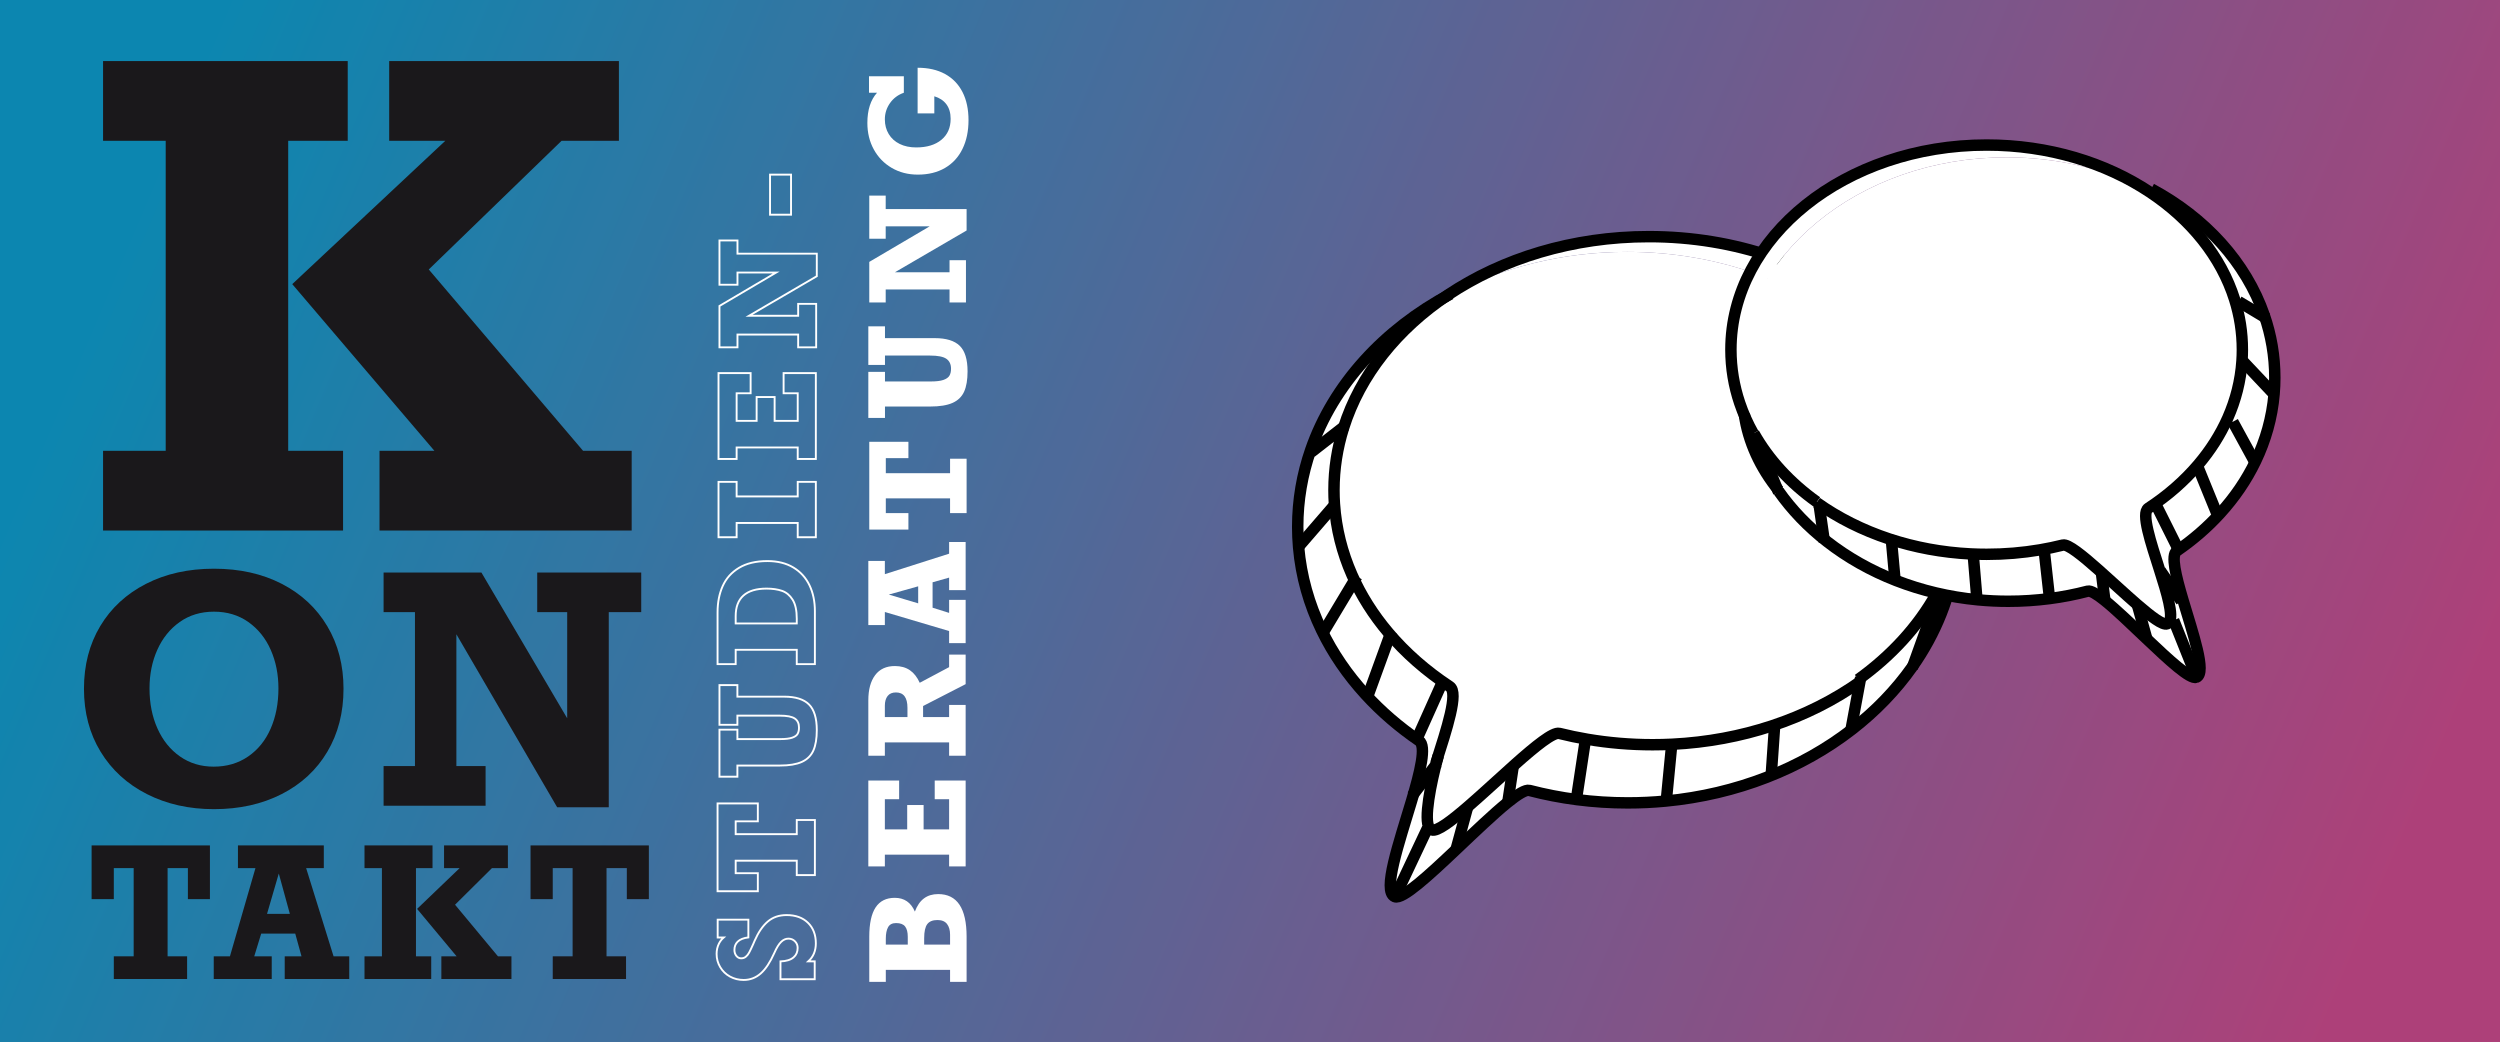
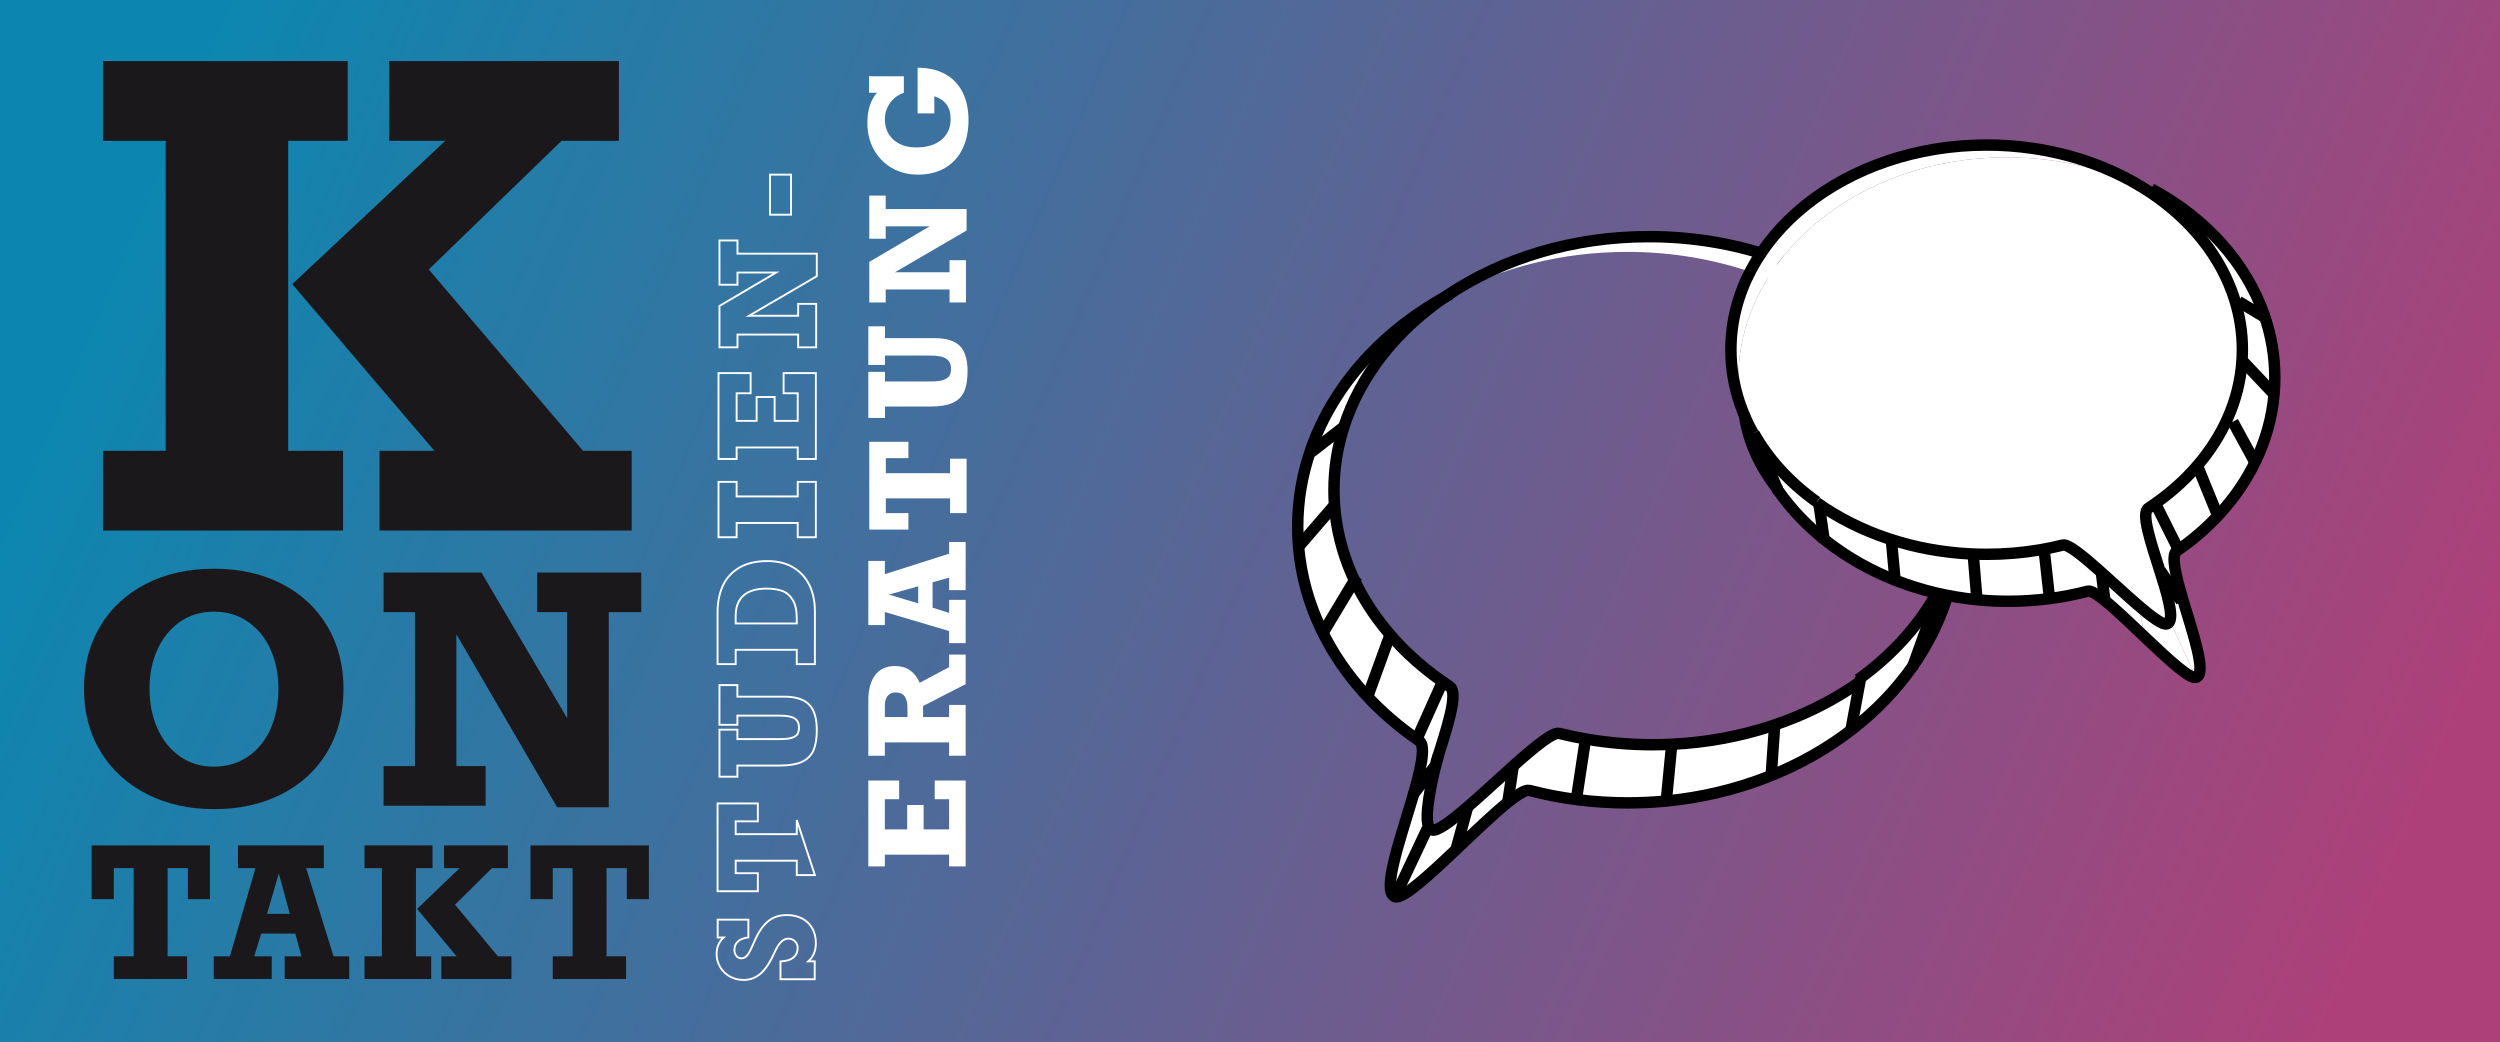
<svg xmlns="http://www.w3.org/2000/svg" width="1310px" height="546px" viewBox="0 0 1310 546" version="1.1">
  <rect x="0" y="0" width="1310" height="546" fill="#333333" stroke="none" />
  <title>header_beratung</title>
  <defs>
    <linearGradient x1="2.13%" y1="41.576%" x2="100%" y2="58.686%" id="linearGradient-1">
      <stop stop-color="#00A1D7" offset="0%" />
      <stop stop-color="#D4458F" offset="100%" />
    </linearGradient>
  </defs>
  <g id="header_beratung" stroke="none" stroke-width="1" fill="none" fill-rule="evenodd">
    <g id="background/header" transform="translate(-0, 0)" fill="url(#linearGradient-1)" opacity="0.76">
      <rect id="Rectangle-Copy-35" x="0" y="0" width="1310" height="546" />
    </g>
    <g id="K" transform="translate(54, 32)" fill="#1A181B" fill-rule="nonzero">
      <path d="M97.015,41.789 L97.015,204.211 L125.761,204.211 L125.761,246 L0,246 L0,204.211 L32.828,204.211 L32.828,41.789 L0,41.789 L0,0 L128.21,0 L128.21,41.789 L97.015,41.789 Z M240.252,41.789 L170.675,109.206 L251.521,204.211 L277,204.211 L277,246 L144.87,246 L144.87,204.211 L173.615,204.211 L99.139,116.879 L179.331,41.789 L149.933,41.789 L149.933,0 L270.304,0 L270.304,41.789 L240.252,41.789 Z" id="Shape" />
    </g>
    <g id="ON" transform="translate(44, 298)" fill="#1A181B" fill-rule="nonzero">
      <path d="M0,62.919 C0,50.508 2.842,39.561 8.525,30.077 C14.209,20.594 22.207,13.21 32.518,7.926 C42.83,2.642 54.698,0 68.122,0 C81.546,0 93.387,2.642 103.644,7.926 C113.902,13.21 121.859,20.621 127.515,30.159 C133.172,39.697 136,50.617 136,62.919 C136,75.383 133.172,86.385 127.515,95.923 C121.859,105.461 113.875,112.858 103.563,118.115 C93.251,123.372 81.438,126 68.122,126 C55.077,126 43.371,123.372 33.005,118.115 C22.64,112.858 14.547,105.461 8.728,95.923 C2.909,86.385 0,75.383 0,62.919 Z M101.899,62.756 C101.899,55.332 100.545,48.571 97.839,42.474 C95.132,36.377 91.221,31.527 86.106,27.923 C80.991,24.319 74.996,22.517 68.122,22.517 C61.247,22.517 55.266,24.319 50.178,27.923 C45.09,31.527 41.179,36.377 38.445,42.474 C35.712,48.571 34.345,55.332 34.345,62.756 C34.345,70.56 35.739,77.565 38.527,83.77 C41.314,89.975 45.252,94.852 50.34,98.402 C55.428,101.952 61.301,103.726 67.959,103.726 C74.834,103.726 80.856,101.952 86.025,98.402 C91.194,94.852 95.132,89.975 97.839,83.77 C100.545,77.565 101.899,70.56 101.899,62.756 Z" id="Shape" />
      <polygon id="Path" points="253.209 22.757 237.498 22.757 237.498 2 292 2 292 22.757 274.993 22.757 274.993 125 247.945 125 195.143 34.351 195.143 103.432 210.449 103.432 210.449 124.189 157 124.189 157 103.432 173.44 103.432 173.44 22.757 157 22.757 157 2 208.263 2 253.209 78.378" />
    </g>
    <g id="takt" transform="translate(48, 443)" fill="#1A181B" fill-rule="nonzero">
      <polygon id="Path" points="50.455 28.149 50.455 11.891 39.818 11.891 39.818 58.109 50.045 58.109 50.045 70 11.636 70 11.636 58.109 22.045 58.109 22.045 11.891 11.636 11.891 11.636 28.149 0 28.149 0 0 62 0 62 28.149" />
      <path d="M112.413,11.891 L126.787,58.109 L135,58.109 L135,70 L101.188,70 L101.188,58.109 L109.995,58.109 L106.71,46.218 L88.868,46.218 L85.218,58.109 L94.389,58.109 L94.389,70 L64,70 L64,58.109 L72.487,58.109 L85.857,11.891 L76.685,11.891 L76.685,0 L121.676,0 L121.676,11.891 L112.413,11.891 Z M98.085,14.725 L91.925,35.859 L103.88,35.859 L98.085,14.725 Z" id="Shape" />
      <path d="M169.968,11.891 L169.968,58.109 L177.959,58.109 L177.959,70 L143,70 L143,58.109 L152.126,58.109 L152.126,11.891 L143,11.891 L143,0 L178.64,0 L178.64,11.891 L169.968,11.891 Z M209.785,11.891 L190.444,31.075 L212.917,58.109 L220,58.109 L220,70 L183.271,70 L183.271,58.109 L191.261,58.109 L170.558,33.258 L192.85,11.891 L184.678,11.891 L184.678,0 L218.139,0 L218.139,11.891 L209.785,11.891 Z" id="Shape" />
      <polygon id="Path" points="280.455 28.149 280.455 11.891 269.818 11.891 269.818 58.109 280.045 58.109 280.045 70 241.636 70 241.636 58.109 252.045 58.109 252.045 11.891 241.636 11.891 241.636 28.149 230 28.149 230 0 292 0 292 28.149" />
    </g>
    <g id="Studien-" transform="translate(401.75, 302.5) scale(-1, -1) rotate(90) translate(-401.75, -302.5) translate(191.25, 276.75)" fill="#8198C8" fill-opacity="0" fill-rule="nonzero" stroke="#FFFFFF">
      <path d="M13.141,-0.5 C15.138,-0.5 16.952,-0.083 18.585,0.745 C19.789,1.356 20.841,2.177 21.739,3.211 L21.739,0.062 L31.087,0.062 L31.087,16.144 L21.8,16.144 C21.502,13.635 20.766,11.753 19.552,10.521 C18.437,9.391 16.993,8.835 15.228,8.835 C14.004,8.835 12.955,9.18 12.086,9.881 C11.257,10.55 10.837,11.389 10.837,12.403 C10.837,13.316 11.101,14.105 11.638,14.767 C12.208,15.468 12.941,16.059 13.836,16.544 C14.785,17.058 16.209,17.741 18.101,18.592 L20.092,19.453 C24.5,21.384 27.821,23.66 30.069,26.265 C32.35,28.91 33.5,32.213 33.5,36.183 C33.5,40.899 32.148,44.621 29.478,47.363 C26.802,50.112 23.209,51.5 18.685,51.5 C14.766,51.5 11.619,50.178 9.239,47.546 L9.239,50.905 L-0.109,50.905 L-0.109,32.971 L9.216,32.971 C9.329,35.999 10.026,38.297 11.352,39.843 C12.574,41.266 14.228,41.967 16.304,41.967 C17.664,41.967 18.813,41.499 19.749,40.56 C20.685,39.62 21.152,38.481 21.152,37.142 C21.152,35.765 20.598,34.51 19.513,33.369 C18.36,32.157 16.393,30.95 13.623,29.727 C8.692,27.529 5.123,25.155 2.901,22.621 C0.633,20.034 -0.5,17.058 -0.5,13.693 C-0.5,11.069 0.098,8.673 1.29,6.506 C2.487,4.331 4.14,2.62 6.251,1.372 C8.362,0.124 10.658,-0.5 13.141,-0.5 Z" id="Path" />
-       <path d="M92,0 L92,21.106 L82.62,21.106 L82.62,9.494 L75.9,9.494 L75.9,41.506 L83.323,41.506 L83.323,51 L54.446,51 L54.446,41.506 L62.001,41.506 L62.001,9.494 L55.446,9.494 L55.446,21.106 L46,21.106 L46,-0 L92,0 Z" id="Path" />
+       <path d="M92,0 L92,21.106 L82.62,21.106 L82.62,9.494 L75.9,9.494 L75.9,41.506 L83.323,41.506 L54.446,51 L54.446,41.506 L62.001,41.506 L62.001,9.494 L55.446,9.494 L55.446,21.106 L46,21.106 L46,-0 L92,0 Z" id="Path" />
      <path d="M154,1 L154,10.393 L147.948,10.393 L147.948,34.943 C147.948,40.887 146.566,45.194 143.872,47.902 C141.181,50.607 136.709,52 130.411,52 C125.961,52 122.414,51.4 119.765,50.219 C117.054,49.011 115.05,46.984 113.757,44.133 C112.496,41.35 111.854,37.545 111.854,32.713 L111.854,10.393 L106,10.393 L106,1 L130.648,1 L130.648,10.393 L125.714,10.393 L125.714,32.975 C125.714,35.635 125.958,37.685 126.459,39.122 C126.927,40.46 127.561,41.4 128.401,41.908 C129.256,42.426 130.378,42.672 131.76,42.672 C133.848,42.672 135.415,41.976 136.433,40.539 C137.502,39.031 138.002,36.368 138.002,32.582 L138.002,10.393 L133.2,10.393 L133.2,1 L154,1 Z" id="Path" />
      <path d="M192.131,-1.11022302e-16 C197.296,-1.11022302e-16 201.879,0.896 205.88,2.681 C209.915,4.481 213.114,7.345 215.473,11.274 C217.817,15.18 219,20.124 219,26.114 C219,31.459 217.874,35.989 215.636,39.709 C213.391,43.444 210.29,46.262 206.335,48.164 C202.407,50.052 197.87,51 192.721,51 L165,51 L165,41.506 L172.501,41.506 L172.501,9.494 L165,9.494 L165,-0 L192.131,-1.11022302e-16 Z M190.166,9.494 L186.309,9.494 L186.309,41.506 L188.823,41.506 C193.135,41.506 196.463,40.787 198.791,39.311 C201.077,37.863 202.613,36.029 203.385,33.797 C204.177,31.509 204.57,28.804 204.57,25.682 C204.57,20.331 203.369,16.275 200.914,13.541 C198.477,10.826 194.885,9.494 190.166,9.494 Z" id="Shape" />
      <path d="M260.5,0.5 L260.5,9.994 L252.876,9.994 L252.876,42.006 L260.5,42.006 L260.5,51.5 L231.5,51.5 L231.5,42.006 L238.96,42.006 L238.96,9.994 L231.5,9.994 L231.5,0.5 L260.5,0.5 Z" id="Path" />
      <path d="M317.5,0.5 L317.5,17.326 L306.932,17.326 L306.932,9.994 L292.471,9.994 L292.471,20.473 L304.952,20.473 L304.952,29.901 L292.471,29.901 L292.471,42.006 L306.932,42.006 L306.932,34.607 L317.5,34.607 L317.5,51.5 L272.5,51.5 L272.5,42.006 L278.526,42.006 L278.526,9.994 L272.5,9.994 L272.5,0.5 L317.5,0.5 Z" id="Path" />
      <path d="M352.67,1 L370.196,30.716 L370.196,10.438 L363.795,10.438 L363.795,1 L387,1 L387,10.438 L380.071,10.438 L380.071,52 L368.265,52 L347.54,16.499 L347.54,42.233 L353.776,42.233 L353.776,51.67 L331,51.67 L331,42.233 L337.698,42.233 L337.698,10.438 L331,10.438 L331,1 L352.67,1 Z" id="Path" />
      <path d="M421.5,27.5 L421.5,38.5 L400.5,38.5 L400.5,27.5 L421.5,27.5 Z" id="Path" />
    </g>
    <g id="beratung" transform="translate(481, 275) scale(-1, -1) rotate(90) translate(-481, -275) translate(241.5, 248.5)" fill="#FFFFFF" fill-rule="nonzero">
-       <path d="M44.038,14.368 C44.038,19.309 41.637,22.817 36.834,24.893 C39.923,26.043 42.223,27.628 43.734,29.647 C45.245,31.667 46,34.154 46,37.109 C46,47.036 38.559,52 23.676,52 L0,52 L0,43.336 L6.291,43.336 L6.291,9.664 L0,9.664 L0,1 L23.676,1 C30.554,1 35.667,2.106 39.015,4.317 C42.364,6.528 44.038,9.878 44.038,14.368 Z M30.813,15.044 C30.813,13.059 30.097,11.666 28.665,10.865 C27.234,10.064 25.221,9.664 22.628,9.664 L19.516,9.664 L19.516,21.17 L23.609,21.17 C26.022,21.17 27.825,20.707 29.021,19.782 C30.216,18.857 30.813,17.278 30.813,15.044 Z M32.403,36.737 C32.403,34.255 31.687,32.473 30.255,31.39 C28.823,30.307 26.36,29.766 22.865,29.766 L19.516,29.766 L19.516,43.336 L24.725,43.336 C27.07,43.336 28.936,42.806 30.323,41.746 C31.71,40.685 32.403,39.016 32.403,36.737 Z" id="Shape" />
      <polygon id="Path" points="95.714 16.643 95.714 9.164 79.902 9.164 79.902 20.873 92.667 20.873 92.667 29.469 79.902 29.469 79.902 42.836 95.714 42.836 95.714 35.29 105.5 35.29 105.5 51.5 60.5 51.5 60.5 42.836 66.663 42.836 66.663 9.164 60.5 9.164 60.5 0.5 105.5 0.5 105.5 16.643" />
      <path d="M165.495,14.409 C165.495,17.523 164.77,20.14 163.319,22.26 C161.868,24.381 159.67,26.107 156.723,27.438 L164.921,42.836 L171.5,42.836 L171.5,51.5 L156.015,51.5 L144.545,29.198 L138.742,29.198 L138.742,42.836 L145.118,42.836 L145.118,51.5 L118.5,51.5 L118.5,42.836 L125.483,42.836 L125.483,9.164 L118.5,9.164 L118.5,0.5 L147.513,0.5 C153.136,0.5 157.539,1.69 160.721,4.07 C163.904,6.451 165.495,9.897 165.495,14.409 Z M151.663,14.984 C151.663,13.044 151.044,11.589 149.807,10.619 C148.57,9.649 146.884,9.164 144.747,9.164 L138.742,9.164 L138.742,21.008 L143.6,21.008 C148.975,21.008 151.663,19 151.663,14.984 Z" id="Shape" />
      <path d="M213.639,9.164 L224.369,42.836 L230.5,42.836 L230.5,51.5 L205.26,51.5 L205.26,42.836 L211.834,42.836 L209.382,34.173 L196.064,34.173 L193.339,42.836 L200.185,42.836 L200.185,51.5 L177.5,51.5 L177.5,42.836 L183.835,42.836 L193.816,9.164 L186.969,9.164 L186.969,0.5 L220.554,0.5 L220.554,9.164 L213.639,9.164 Z M202.944,11.228 L198.346,26.626 L207.27,26.626 L202.944,11.228 Z" id="Shape" />
      <polygon id="Path" points="274.434 21.508 274.434 9.664 266.543 9.664 266.543 43.336 274.13 43.336 274.13 52 245.633 52 245.633 43.336 253.356 43.336 253.356 9.664 245.633 9.664 245.633 21.508 237 21.508 237 1 283 1 283 21.508" />
      <path d="M314.613,9.229 L314.613,33.234 C314.613,36.076 314.876,38.264 315.402,39.798 C315.928,41.333 316.662,42.39 317.602,42.97 C318.543,43.549 319.774,43.839 321.297,43.839 C323.626,43.839 325.356,43.026 326.487,41.401 C327.618,39.776 328.183,36.917 328.183,32.825 L328.183,9.229 L323.279,9.229 L323.279,0.5 L343.5,0.5 L343.5,9.229 L337.319,9.229 L337.319,35.28 C337.319,41.282 335.981,45.652 333.305,48.391 C330.629,51.13 326.168,52.5 319.92,52.5 C315.464,52.5 311.909,51.898 309.255,50.693 C306.601,49.488 304.642,47.465 303.377,44.623 C302.112,41.782 301.479,37.895 301.479,32.962 L301.479,9.229 L295.5,9.229 L295.5,0.5 L319.651,0.5 L319.651,9.229 L314.613,9.229 Z" id="Path" />
      <polygon id="Path" points="395.909 9.606 389.392 9.606 389.392 1 412 1 412 9.606 404.945 9.606 404.945 52 393.725 52 371.822 14.414 371.822 43.057 378.172 43.057 378.172 51.664 356 51.664 356 43.057 362.819 43.057 362.819 9.606 356 9.606 356 1 377.265 1 395.909 32.669" />
      <path d="M465.903,5.061 L465.903,0.855 L474.544,0.855 L474.544,19.114 L465.903,19.114 C464.845,16.082 463.039,13.666 460.485,11.865 C457.931,10.064 455.09,9.164 451.962,9.164 C449.059,9.164 446.488,9.842 444.249,11.198 C442.01,12.555 440.283,14.47 439.068,16.943 C437.852,19.416 437.245,22.294 437.245,25.577 C437.245,31.162 438.578,35.567 441.245,38.793 C443.911,42.018 447.574,43.631 452.232,43.631 C455.315,43.631 457.847,42.896 459.827,41.425 C461.807,39.955 463.214,37.841 464.046,35.083 L455.068,35.083 L455.068,26.329 L479,26.329 C479,31.937 477.903,36.735 475.709,40.725 C473.515,44.714 470.364,47.757 466.257,49.854 C462.15,51.951 457.239,53 451.523,53 C445.762,53 440.727,51.94 436.418,49.82 C432.108,47.7 428.795,44.645 426.477,40.656 C424.159,36.667 423,31.937 423,26.466 C423,21.337 424.176,16.766 426.527,12.754 C428.879,8.742 432.103,5.613 436.198,3.368 C440.294,1.123 444.918,0 450.072,0 C456.868,0 462.145,1.687 465.903,5.061 Z" id="Path" />
    </g>
    <g id="Group-72" transform="translate(680, 76)">
      <g id="Group-33" transform="translate(0, 48)" fill="#FFFFFF">
        <path d="M350,132.689 C350,144.643 348.035,156.235 344.35,167.25 C344.953,162.368 345.257,157.411 345.257,152.392 C345.257,72.641 267.967,7.993 172.628,7.993 C138.539,7.993 106.758,16.254 79.992,30.518 C108.531,11.46 145.189,0 185.169,0 C276.202,0 350,59.403 350,132.689" id="Fill-1" />
-         <path d="M345.257,152.392 C345.257,157.411 344.953,162.368 344.35,167.25 C342.064,174.091 339.116,180.713 335.566,187.066 C325.977,204.228 311.993,219.443 294.763,231.798 L294.763,231.805 C280.999,241.675 265.157,249.711 247.842,255.444 C231.536,260.852 213.913,264.207 195.473,265.121 C192.065,265.29 188.631,265.377 185.169,265.377 C173.41,265.377 161.937,264.382 150.879,262.498 C145.841,261.641 140.892,260.602 136.038,259.381 C132.768,258.561 123.501,266.122 112.805,275.673 C104.829,282.808 96.053,291.045 88.38,297.723 C79.157,305.766 71.529,311.562 68.823,310.46 C68.287,310.241 67.858,309.878 67.532,309.377 C64.629,305.052 68.912,290.663 73.651,275.686 L73.655,275.679 C79.372,257.598 85.745,238.646 80.93,235.479 C68.631,227.386 57.814,217.897 48.85,207.301 C40.963,197.988 34.51,187.817 29.753,176.995 C24.608,165.304 21.442,152.855 20.58,139.918 C20.419,137.527 20.339,135.117 20.339,132.689 C20.339,121.448 22.076,110.532 25.35,100.105 C34.027,72.422 53.517,48.2 79.992,30.518 C106.758,16.254 138.539,7.993 172.628,7.993 C267.967,7.993 345.257,72.641 345.257,152.392" id="Fill-3" />
        <path d="M335.566,187.066 C339.116,180.713 342.064,174.091 344.35,167.25 C341.769,188.418 333.717,208.234 321.399,225.69 L321.395,225.683 L335.566,187.066 Z" id="Fill-5" />
        <path d="M335.566,187.066 L321.395,225.683 L321.399,225.69 C312.855,237.788 302.266,248.754 290.029,258.261 L290.029,258.255 L294.763,231.805 L294.763,231.798 C311.993,219.443 325.977,204.228 335.566,187.066" id="Fill-7" />
        <path d="M294.763,231.805 L290.029,258.255 L290.029,258.261 C276.85,268.488 261.759,277.019 245.256,283.428 L247.842,255.451 L247.842,255.444 C265.157,249.711 280.999,241.675 294.763,231.805" id="Fill-9" />
        <path d="M247.842,255.444 L247.842,255.451 L245.256,283.428 C228.839,289.806 211.024,294.087 192.297,295.864 L195.473,265.121 C213.913,264.207 231.536,260.852 247.842,255.444" id="Fill-11" />
        <path d="M195.473,265.121 L192.297,295.864 C185.844,296.478 179.279,296.791 172.628,296.791 C163.594,296.791 154.724,296.209 146.069,295.095 L150.879,262.498 C161.937,264.382 173.41,265.377 185.169,265.377 C188.631,265.377 192.065,265.29 195.473,265.121" id="Fill-13" />
        <path d="M150.879,262.498 L146.069,295.095 C137.547,293.993 129.227,292.366 121.17,290.269 C119.178,289.749 115.06,292.316 109.759,296.603 L109.714,295.864 L112.805,275.679 L112.805,275.673 C123.501,266.122 132.768,258.561 136.038,259.381 C140.892,260.602 145.841,261.641 150.879,262.498" id="Fill-15" />
        <path d="M112.805,275.673 L112.805,275.679 L109.714,295.864 L109.759,296.603 C102.314,302.624 92.533,312.031 83.029,321.025 L88.38,297.723 C96.053,291.045 104.829,282.808 112.805,275.673" id="Fill-17" />
        <path d="M88.38,297.723 L83.029,321.025 C68.546,334.751 54.705,347.513 50.775,345.854 L67.528,309.384 L67.532,309.377 C67.858,309.878 68.287,310.241 68.823,310.46 C71.529,311.562 79.157,305.766 88.38,297.723" id="Fill-19" />
        <path d="M80.93,235.479 C85.745,238.646 79.372,257.598 73.655,275.679 L73.651,275.686 L59.52,295.864 C64.08,280.549 67.461,266.992 63.459,264.257 C53.022,257.122 43.598,248.979 35.407,240.016 L48.85,207.301 C57.814,217.897 68.631,227.386 80.93,235.479" id="Fill-21" />
        <path d="M59.52,295.864 L73.651,275.686 C68.912,290.663 64.629,305.052 67.532,309.377 L67.528,309.384 L50.775,345.854 C44.143,343.057 53.026,317.677 59.52,295.864" id="Fill-23" />
        <path d="M79.992,30.518 C53.517,48.2 34.027,72.422 25.35,100.105 L25.153,99.986 L6.802,112.122 C18.61,78.042 45.018,49.164 79.992,30.518" id="Fill-25" />
        <path d="M48.85,207.301 L35.407,240.016 C26.06,229.795 18.307,218.492 12.469,206.375 L29.753,176.995 C34.51,187.817 40.963,197.988 48.85,207.301" id="Fill-27" />
        <path d="M29.753,176.995 L12.469,206.375 C5.927,192.812 1.778,178.228 0.456,162.988 L20.58,139.918 C21.442,152.855 24.608,165.304 29.753,176.995" id="Fill-29" />
        <path d="M25.153,99.986 L25.35,100.105 C22.076,110.532 20.339,121.448 20.339,132.689 C20.339,135.117 20.419,137.527 20.58,139.918 L0.456,162.988 C0.156,159.489 0,155.953 0,152.392 C0,138.416 2.372,124.903 6.802,112.122 L25.153,99.986 Z" id="Fill-31" />
      </g>
      <path d="M345,214.957 C342.414,236.159 334.346,256.007 322.005,273.492 C313.446,285.61 302.836,296.594 290.576,306.117 C277.372,316.361 262.252,324.906 245.719,331.325 C229.271,337.713 211.422,342.002 192.66,343.782 C186.194,344.396 179.617,344.71 172.954,344.71 C163.902,344.71 155.016,344.127 146.344,343.011 C137.807,341.908 129.471,340.278 121.399,338.177 C119.403,337.657 115.277,340.227 109.966,344.522 C102.507,350.553 92.708,359.975 83.186,368.984 C68.675,382.732 54.809,395.515 50.871,393.854 C44.226,391.052 53.126,365.63 59.632,343.782 C64.201,328.441 67.588,314.862 63.579,312.123 C53.122,304.976 43.68,296.82 35.474,287.842 C26.109,277.605 18.341,266.282 12.493,254.145 C5.938,240.56 1.781,225.953 0.456,210.687 C0.157,207.183 0,203.641 0,200.074 C0,186.074 2.376,172.539 6.815,159.738 C18.645,125.602 45.103,96.676 80.143,78" id="Stroke-34" stroke="#000000" stroke-width="6" />
      <path d="M72.371,324 C78.094,305.897 84.473,286.923 79.654,283.752 C67.342,275.65 56.514,266.151 47.541,255.542 C39.646,246.218 33.186,236.035 28.424,225.201 C23.274,213.496 20.104,201.033 19.241,188.08 C19.08,185.687 19,183.274 19,180.843 C19,169.589 20.739,158.661 24.016,148.221 C32.703,120.506 52.213,96.256 78.715,78.554 C107.283,59.473 143.978,48 184,48 C275.126,48 349,107.472 349,180.843 C349,192.811 347.033,204.416 343.345,215.445 C341.056,222.294 338.105,228.923 334.551,235.283 C324.952,252.465 310.954,267.698 293.706,280.068" id="Stroke-36" stroke="#000000" stroke-width="6" />
      <path d="M295,281 C281.306,290.771 265.547,298.727 248.321,304.403 C232.099,309.756 214.567,313.077 196.221,313.982 C192.831,314.149 189.414,314.236 185.971,314.236 C174.272,314.236 162.858,313.251 151.857,311.386 C146.845,310.537 141.922,309.508 137.093,308.3 C133.84,307.489 124.621,314.973 113.98,324.429 C106.044,331.492 97.314,339.646 89.68,346.258 C80.505,354.22 72.917,359.957 70.224,358.867 C69.691,358.65 69.264,358.291 68.94,357.795 C66.052,353.513 69.5,335 73.651,320" id="Stroke-38" stroke="#000000" stroke-width="6" />
      <line x1="336" y1="235" x2="322" y2="274" id="Stroke-40" stroke="#000000" stroke-width="6" />
      <polyline id="Stroke-42" stroke="#000000" stroke-width="6" points="295 279 295 279.006 290 306" />
      <line x1="250" y1="303" x2="248" y2="332" id="Stroke-44" stroke="#000000" stroke-width="6" />
      <line x1="196" y1="314" x2="193" y2="345" id="Stroke-46" stroke="#000000" stroke-width="6" />
      <line x1="151" y1="310" x2="146" y2="343" id="Stroke-48" stroke="#000000" stroke-width="6" />
      <line x1="113" y1="325" x2="110" y2="345" id="Stroke-50" stroke="#000000" stroke-width="6" />
      <polyline id="Stroke-52" stroke="#000000" stroke-width="6" points="89 347 83.005 368.988 83 369" />
      <line x1="68" y1="358" x2="51" y2="394" id="Stroke-54" stroke="#000000" stroke-width="6" />
      <polyline id="Stroke-56" stroke="#000000" stroke-width="6" points="73 324 72.996 324.005 60 341" />
      <line x1="76" y1="281" x2="63" y2="310" id="Stroke-58" stroke="#000000" stroke-width="6" />
      <line x1="49" y1="255" x2="37" y2="288" id="Stroke-60" stroke="#000000" stroke-width="6" />
      <line x1="31" y1="226" x2="13" y2="256" id="Stroke-62" stroke="#000000" stroke-width="6" />
      <polyline id="Stroke-64" stroke="#000000" stroke-width="6" points="19 189 0.421 210.51 0 211" />
      <polyline id="Stroke-66" stroke="#000000" stroke-width="6" points="25 147 7.519 160.593 7 161" />
      <g id="Group-98" transform="translate(227, 0)" fill="#FFFFFF">
        <path d="M285,122.882 C285,125.752 284.874,128.604 284.626,131.424 L268.237,112.82 C268.368,110.894 268.436,108.949 268.436,106.992 C268.436,97.924 267.021,89.125 264.358,80.721 L264.515,80.627 L279.462,90.413 C283.067,100.719 285,111.613 285,122.882" id="Fill-68" />
        <path d="M268.237,112.82 L284.626,131.424 C283.554,143.712 280.174,155.475 274.848,166.413 L260.771,142.724 C264.957,133.294 267.539,123.257 268.237,112.82" id="Fill-70" />
        <path d="M279.462,90.413 L264.515,80.627 L264.358,80.721 C257.288,58.389 241.408,38.853 219.838,24.595 C248.33,39.629 269.846,62.923 279.462,90.413" id="Fill-72" />
        <path d="M260.771,142.724 L274.848,166.413 C270.089,176.181 263.781,185.292 256.166,193.54 L245.22,167.157 C251.642,159.646 256.896,151.442 260.771,142.724" id="Fill-74" />
        <path d="M260.771,142.724 C256.896,151.442 251.642,159.646 245.22,167.157 C237.925,175.705 229.116,183.36 219.099,189.882 C215.178,192.434 220.369,207.711 225.024,222.294 C228.886,234.382 232.378,245.989 230.012,249.472 C229.742,249.872 229.391,250.166 228.958,250.341 C226.755,251.229 220.545,246.558 213.029,240.073 C206.788,234.682 199.641,228.041 193.144,222.294 C184.438,214.596 176.89,208.493 174.227,209.155 C170.275,210.137 166.242,210.975 162.142,211.669 C153.134,213.189 143.793,213.989 134.218,213.989 C131.402,213.989 128.608,213.921 125.832,213.783 C110.818,213.045 96.466,210.337 83.187,205.985 C69.087,201.357 56.191,194.879 44.98,186.918 L44.98,186.912 C30.952,176.956 19.561,164.68 11.752,150.848 L11.752,150.841 C8.859,145.72 6.462,140.379 4.601,134.87 C4.114,130.93 3.866,126.928 3.866,122.882 C3.866,58.571 66.798,6.441 144.433,6.441 C172.177,6.441 198.046,13.101 219.838,24.595 C241.408,38.853 257.288,58.389 264.358,80.721 C267.021,89.125 268.436,97.924 268.436,106.992 C268.436,108.949 268.368,110.894 268.237,112.82 C267.539,123.257 264.957,133.294 260.771,142.724" id="Fill-76" />
        <path d="M245.22,167.157 L256.166,193.54 C249.497,200.769 241.823,207.329 233.324,213.083 C230.067,215.29 232.82,226.221 236.533,238.572 L225.024,222.294 C220.369,207.711 215.178,192.434 219.099,189.882 C229.116,183.36 237.925,175.705 245.22,167.157" id="Fill-78" />
        <path d="M236.533,238.572 C241.818,256.163 249.051,276.625 243.652,278.882 L230.012,249.472 C232.378,245.989 228.886,234.382 225.024,222.294 L236.533,238.572 Z" id="Fill-80" />
        <path d="M230.012,249.472 L243.652,278.882 C240.453,280.221 229.188,269.934 217.395,258.871 L213.029,240.073 C220.545,246.558 226.755,251.229 228.958,250.341 C229.391,250.166 229.742,249.872 230.012,249.472" id="Fill-82" />
        <path d="M213.029,240.073 L217.395,258.871 C209.465,251.436 201.304,243.656 195.189,238.816 L195.663,238.572 L193.144,222.294 C199.641,228.041 206.788,234.682 213.029,240.073" id="Fill-84" />
        <path d="M193.144,222.294 L195.663,238.572 L195.189,238.816 C191.084,235.57 187.903,233.651 186.335,234.057 C179.77,235.758 172.997,237.065 166.058,237.947 L162.142,211.669 C166.242,210.975 170.275,210.137 174.227,209.155 C176.89,208.493 184.438,214.596 193.144,222.294" id="Fill-86" />
        <path d="M162.142,211.669 L166.058,237.947 C159.01,238.847 151.787,239.316 144.433,239.316 C139.017,239.316 133.673,239.06 128.414,238.572 L125.832,213.783 C128.608,213.921 131.402,213.989 134.218,213.989 C143.793,213.989 153.134,213.189 162.142,211.669" id="Fill-88" />
        <path d="M219.838,24.595 C198.046,13.101 172.177,6.441 144.433,6.441 C66.798,6.441 3.866,58.571 3.866,122.882 C3.866,126.928 4.114,130.93 4.601,134.87 C1.6,125.984 0,116.635 0,106.992 C0,47.902 60.093,0 134.218,0 C166.761,0 196.604,9.236 219.838,24.595" id="Fill-90" />
        <path d="M125.832,213.783 L128.414,238.572 C113.165,237.134 98.66,233.682 85.291,228.541 L83.187,205.985 C96.466,210.337 110.818,213.045 125.832,213.783" id="Fill-92" />
        <path d="M83.187,205.985 L85.291,228.541 C71.849,223.37 59.561,216.491 48.832,208.242 L44.98,186.918 C56.191,194.879 69.087,201.357 83.187,205.985" id="Fill-94" />
        <path d="M44.98,186.918 L48.832,208.243 C38.865,200.582 30.245,191.739 23.292,181.984 L23.292,181.978 L11.752,150.848 C19.561,164.68 30.952,176.956 44.98,186.912 L44.98,186.918 Z" id="Fill-96" />
      </g>
      <path d="M252,181.376 C258.907,191.192 267.471,200.09 277.374,207.799 C288.033,216.099 300.24,223.021 313.594,228.225 C326.877,233.398 341.287,236.871 356.436,238.319 C361.66,238.809 366.97,239.067 372.351,239.067 C379.656,239.067 386.833,238.595 393.834,237.689 C400.728,236.802 407.457,235.487 413.979,233.775 C415.537,233.366 418.697,235.298 422.776,238.564 C428.85,243.435 436.958,251.263 444.837,258.745 C456.552,269.877 467.744,280.228 470.922,278.882 C476.285,276.61 469.1,256.02 463.849,238.319 C460.16,225.89 457.425,214.891 460.662,212.669 C469.105,206.88 476.728,200.279 483.354,193.005 C490.919,184.704 497.187,175.536 501.914,165.707 C507.205,154.701 510.563,142.864 511.628,130.499 C511.875,127.661 512,124.791 512,121.903 C512,110.563 510.08,99.601 506.498,89.231 C496.945,61.568 475.569,38.128 447.263,23" id="Stroke-99" stroke="#000000" stroke-width="6" />
      <path d="M234,141 C236.031,155.491 242.34,169.053 252,181" id="Stroke-101" stroke="#000000" stroke-width="6" />
      <path d="M271.907,187.329 C283.1,195.307 295.975,201.8 310.052,206.438 C323.309,210.8 337.638,213.513 352.628,214.253 C355.399,214.391 358.188,214.46 361,214.46 C370.56,214.46 379.886,213.658 388.879,212.135 C392.973,211.439 396.999,210.599 400.944,209.615 C403.603,208.951 411.139,215.068 419.83,222.783 C426.317,228.542 433.452,235.198 439.683,240.601 C447.187,247.1 453.386,251.781 455.586,250.891 C456.018,250.716 456.369,250.421 456.639,250.02 C459.001,246.529 455.514,234.897 451.659,222.783 C447.012,208.167 441.829,192.856 445.743,190.299 C455.744,183.763 464.539,176.092 471.822,167.524 C478.233,159.997 483.479,151.775 487.348,143.038 C491.527,133.587 494.105,123.528 494.802,113.068 C494.933,111.138 495,109.188 495,107.227 C495,98.139 493.587,89.321 490.929,80.898 C483.87,58.518 468.016,38.939 446.481,24.649 C423.285,9.257 393.49,0 361,0 C286.995,0 227,48.007 227,107.227 C227,116.891 228.597,126.26 231.593,135.166 C233.451,140.688 235.845,146.04 238.733,151.173" id="Stroke-103" stroke="#000000" stroke-width="6" />
      <path d="M239,151 C246.755,164.808 258.069,177.062 272,187" id="Stroke-105" stroke="#000000" stroke-width="6" />
      <polyline id="Stroke-107" stroke="#000000" stroke-width="6" points="241 155 241 155.005 252 181.995 252 182" />
      <polyline id="Stroke-109" stroke="#000000" stroke-width="6" points="273 187 273 187.006 276 208" />
      <line x1="311" y1="206" x2="313" y2="228" id="Stroke-111" stroke="#000000" stroke-width="6" />
      <line x1="354" y1="215" x2="356" y2="239" id="Stroke-113" stroke="#000000" stroke-width="6" />
      <line x1="391" y1="211" x2="394" y2="238" id="Stroke-115" stroke="#000000" stroke-width="6" />
      <line x1="421" y1="223" x2="423" y2="239" id="Stroke-117" stroke="#000000" stroke-width="6" />
-       <line x1="440" y1="241" x2="445" y2="259" id="Stroke-119" stroke="#000000" stroke-width="6" />
-       <line x1="459" y1="249" x2="471" y2="279" id="Stroke-121" stroke="#000000" stroke-width="6" />
      <line x1="452" y1="223" x2="463" y2="239" id="Stroke-123" stroke="#000000" stroke-width="6" />
      <line x1="450" y1="189" x2="461" y2="211" id="Stroke-125" stroke="#000000" stroke-width="6" />
      <line x1="471" y1="167" x2="482" y2="194" id="Stroke-127" stroke="#000000" stroke-width="6" />
      <polyline id="Stroke-129" stroke="#000000" stroke-width="6" points="490 145 490 145.006 502 167" />
      <polyline id="Stroke-131" stroke="#000000" stroke-width="6" points="495 113 511.621 130.598 512 131" />
      <polyline id="Stroke-133" stroke="#000000" stroke-width="6" points="493 82 507.57 90.743 508 91" />
    </g>
  </g>
</svg>